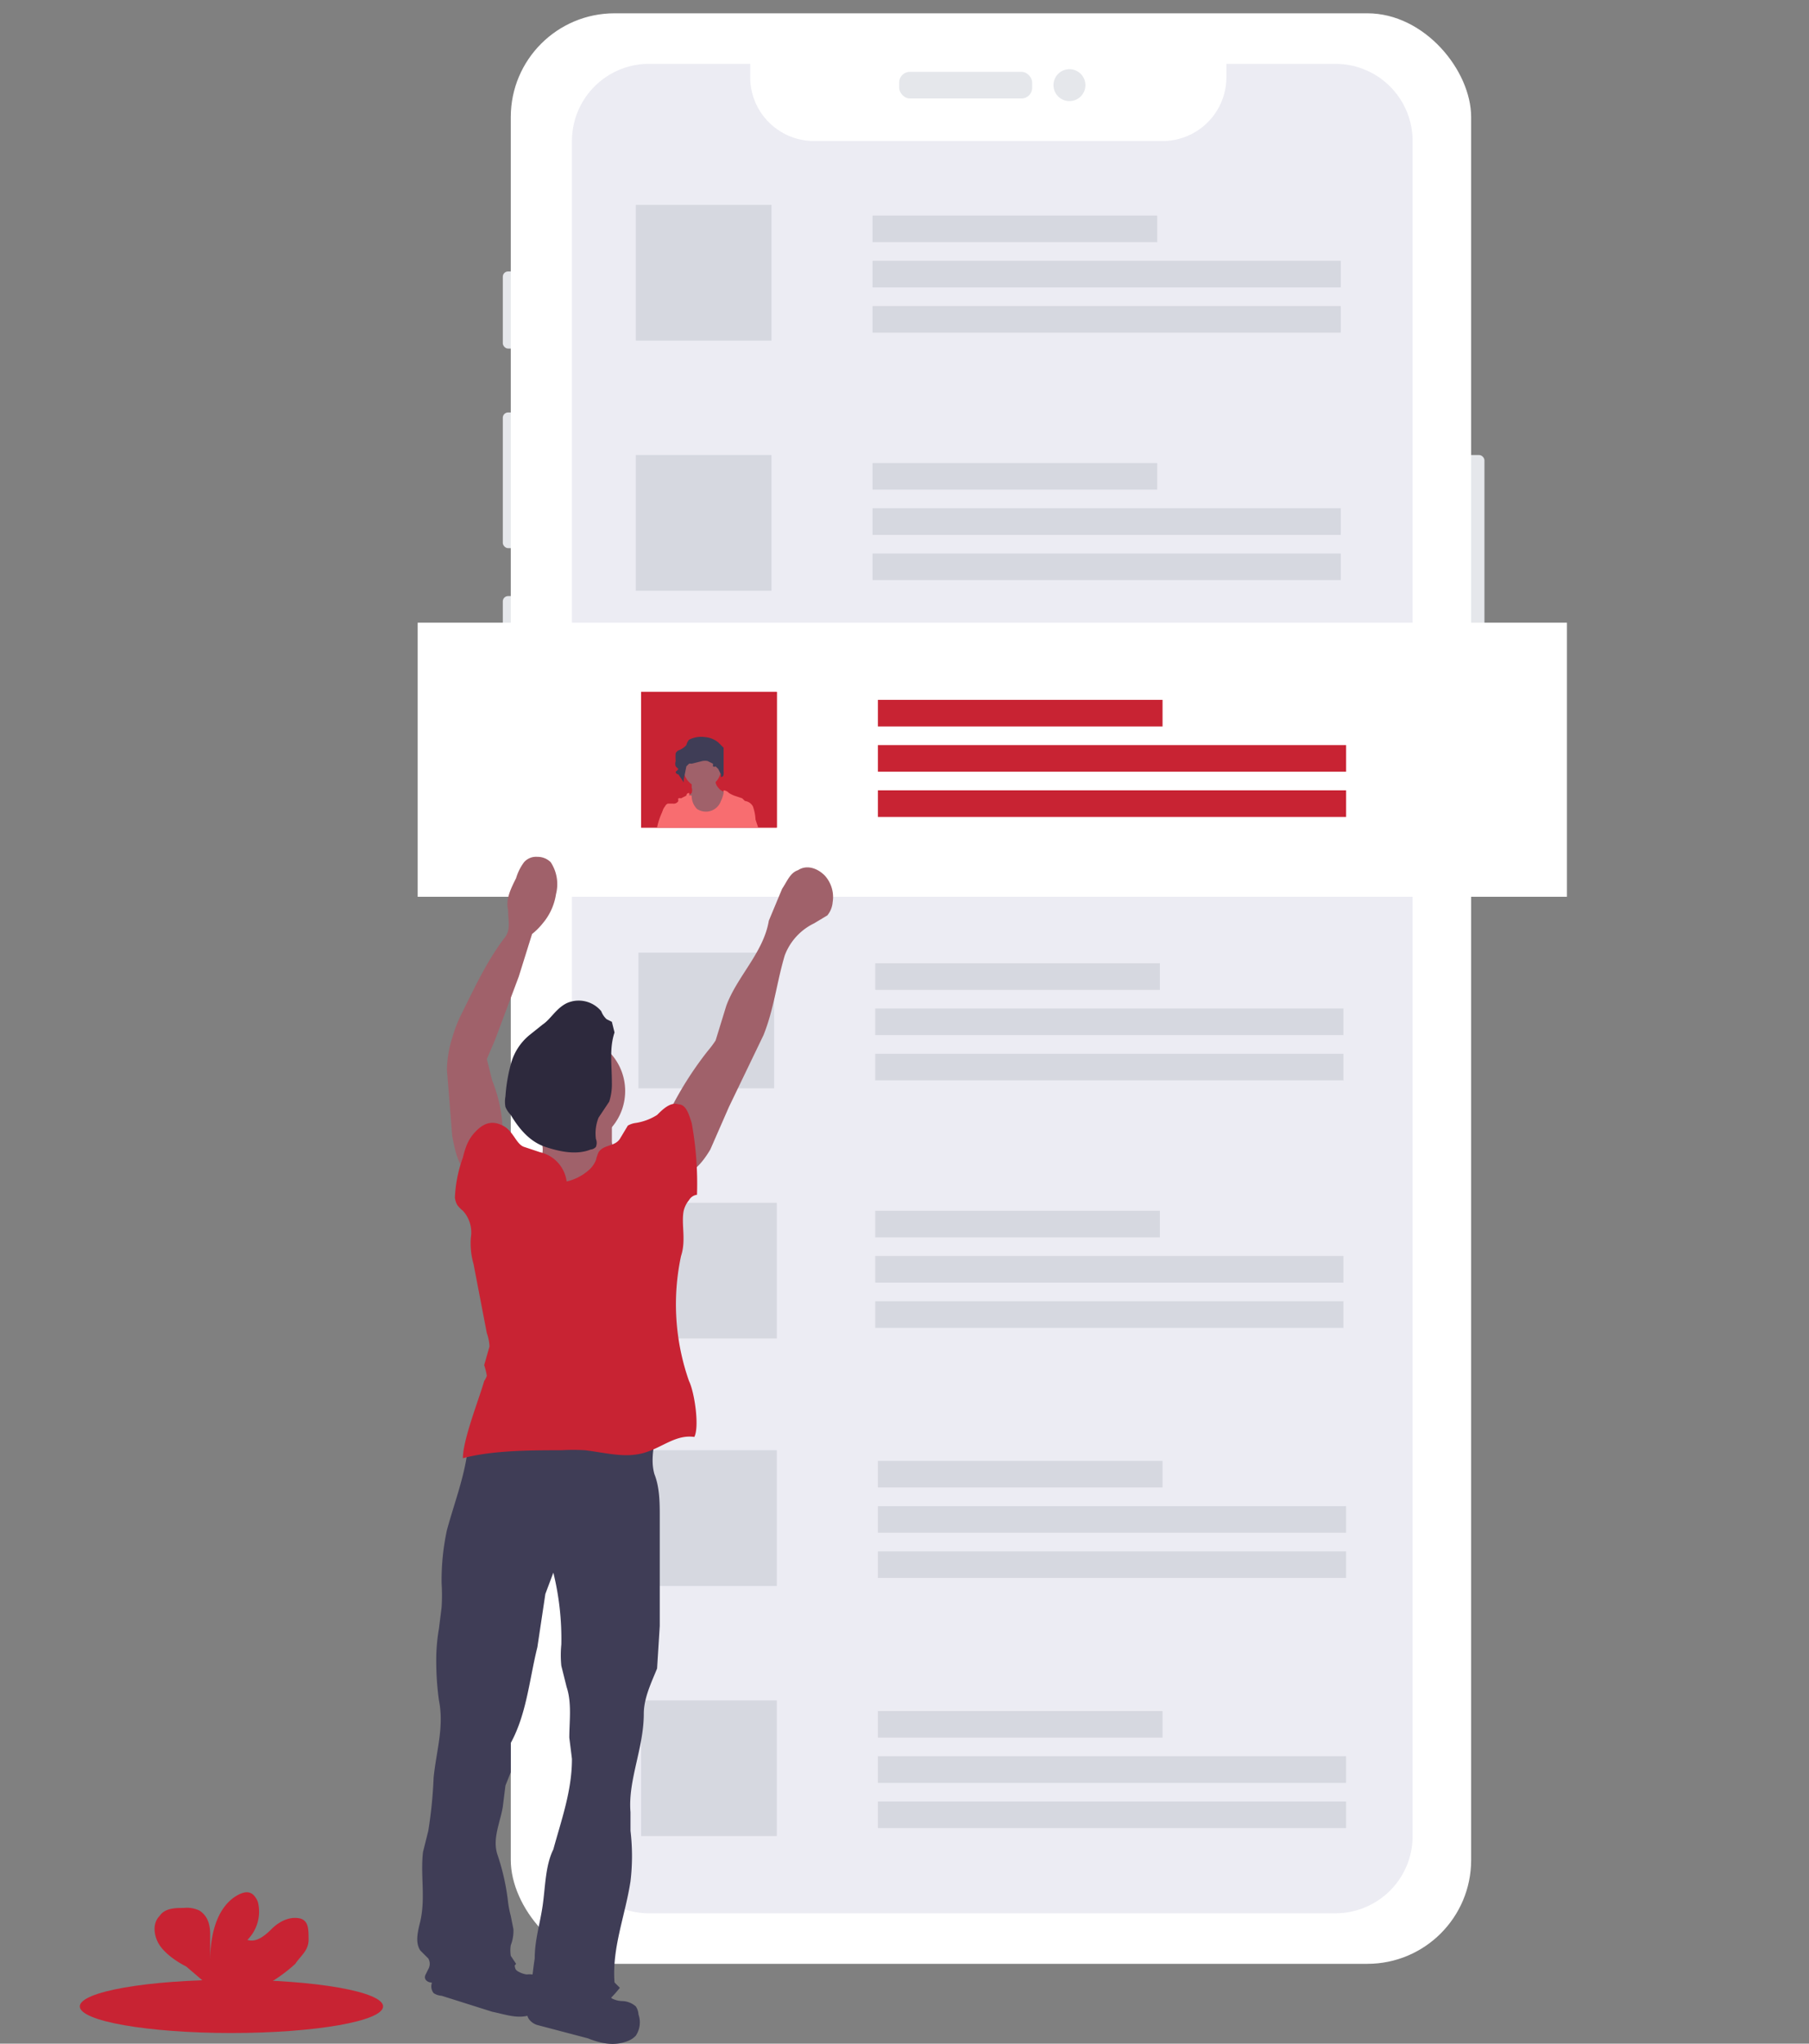
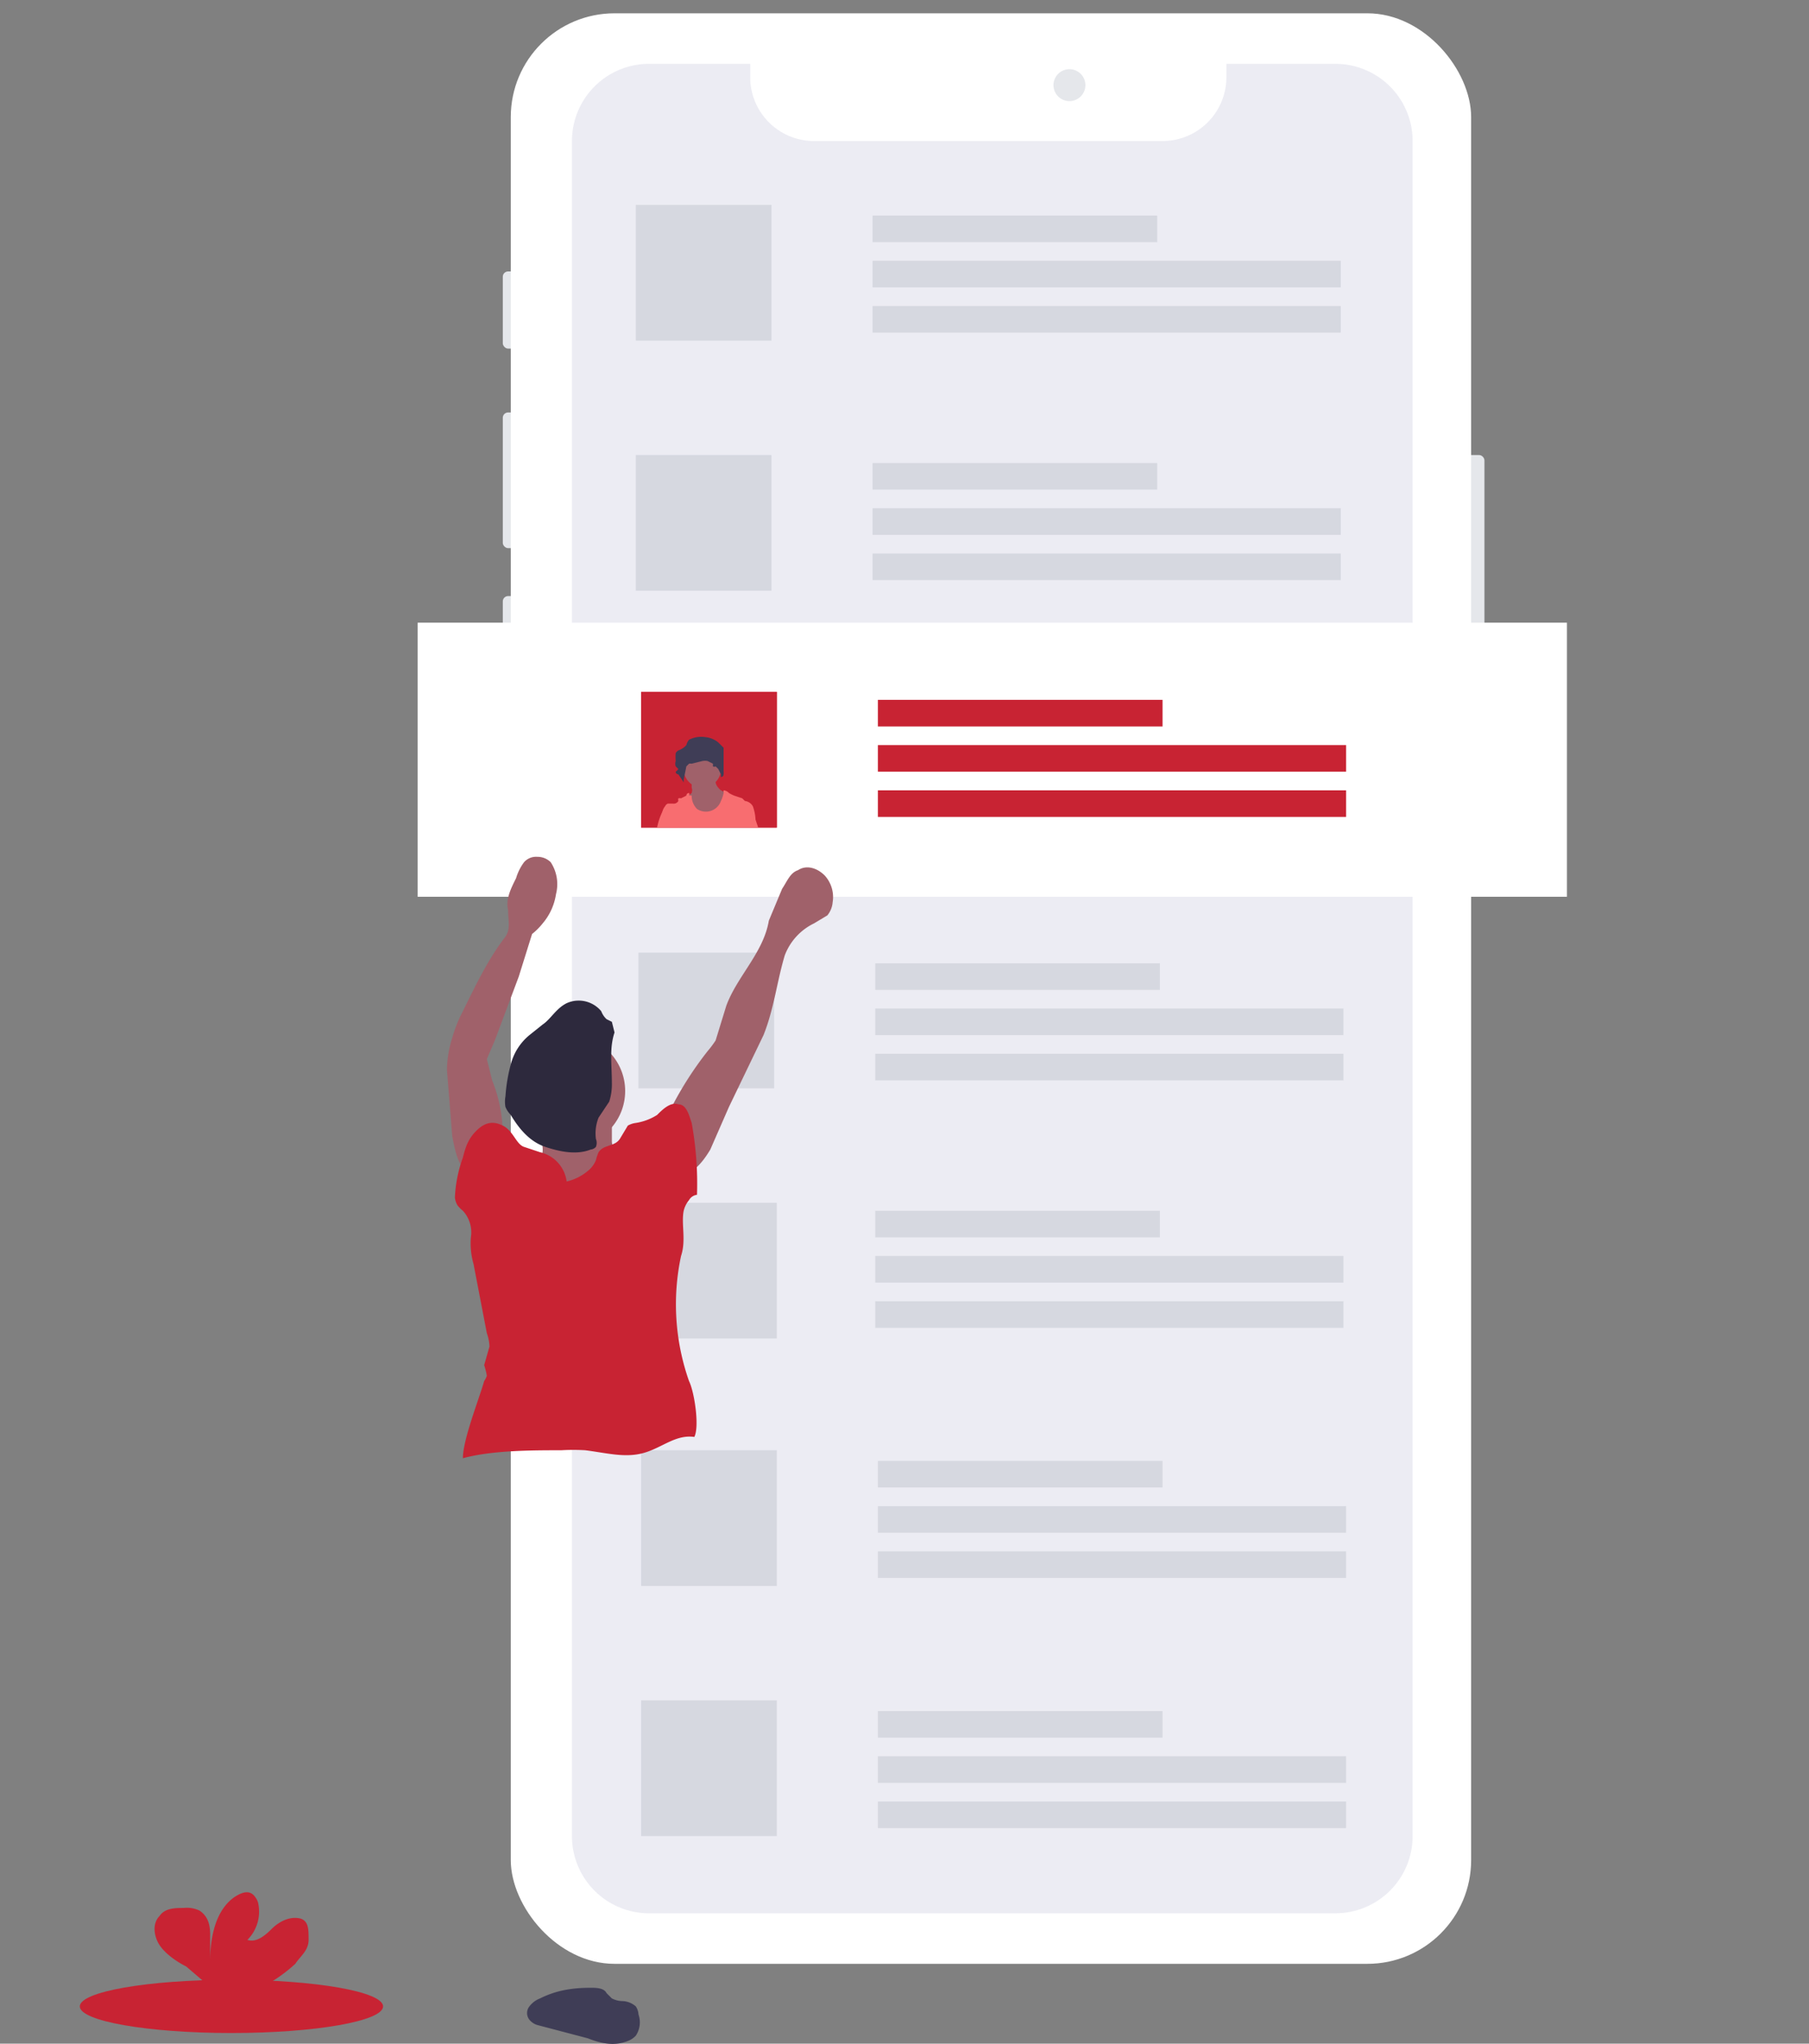
<svg xmlns="http://www.w3.org/2000/svg" xmlns:xlink="http://www.w3.org/1999/xlink" data-name="Layer 1" width="680" height="768">
  <rect width="100%" height="100%" fill="#808080" stroke="none" />
  <defs>
    <linearGradient id="a" x1="633" y1="808" x2="633" y2="66" gradientUnits="userSpaceOnUse">
      <stop offset="0" stop-color="gray" stop-opacity="0" />
      <stop offset="1" stop-color="gray" stop-opacity="0" />
      <stop offset="1" stop-color="gray" stop-opacity="0" />
    </linearGradient>
    <linearGradient id="b" x1="373" y1="339" x2="373" y2="231" xlink:href="#a" />
    <linearGradient id="c" x1="417" y1="609" x2="574" y2="609" xlink:href="#a" />
  </defs>
  <path d="M820 234h-2V114c0-27-22-48-49-48H496c-27 0-49 22-49 48v50h-1a3 3 0 0 0-2 3v24a3 3 0 0 0 2 2h1v25h-1a3 3 0 0 0-3 3v46a3 3 0 0 0 3 3h1v18h-1a3 3 0 0 0-2 2v47a3 3 0 0 0 2 3h1v420c0 26 22 48 49 48h273c27 0 49-22 49-48V324h2a3 3 0 0 0 3-3v-84a3 3 0 0 0-3-3z" transform="translate(-260 -66)" fill="url(#a)" />
  <rect x="547" y="171" width="11" height="89" rx="2" fill="#e5e7eb" />
  <rect x="189" y="102" width="6" height="29" rx="2" fill="#e5e7eb" />
  <rect x="189" y="155" width="7" height="51" rx="2" fill="#e5e7eb" />
  <rect x="189" y="224" width="6" height="51" rx="2" fill="#e5e7eb" />
  <rect x="192" y="5" width="361" height="733" rx="39" fill="#fff" />
-   <rect x="338" y="27" width="50" height="10" rx="4" fill="#e5e7eb" />
  <circle cx="402" cy="32" r="6" fill="#e5e7eb" />
  <path d="M502 24h-41v5a24 24 0 0 1-24 24H306a24 24 0 0 1-24-24v-5h-39a29 29 0 0 0-28 29v637a29 29 0 0 0 28 29h259a29 29 0 0 0 29-29V53a29 29 0 0 0-29-29z" fill="#ececf3" />
  <ellipse cx="87" cy="754" rx="57" ry="10" fill="#c82333" />
  <path d="M111 738c2-3 5-5 5-9s0-7-3-8c-4-1-8 1-11 4s-6 5-9 4a15 15 0 0 0 4-14 6 6 0 0 0-1-2c-2-3-5-2-8 0-7 5-9 15-9 24v-10c0-4-1-7-4-9a11 11 0 0 0-6-1c-3 0-7 0-9 3-3 3-2 8 0 11s6 6 10 8l7 6a6 6 0 0 1 0 2h21a58 58 0 0 0 13-9z" fill="#c82333" />
  <path fill="#d6d8e0" d="M239 77h51v51h-51zM328 81h107v10H328zM328 98h176v10H328zM328 115h176v10H328zM239 171h51v51h-51zM328 174h107v10H328zM328 191h176v10H328zM328 208h176v10H328zM240 264h51v51h-51zM329 268h107v10H329zM329 285h176v10H329zM329 302h176v10H329zM240 358h51v51h-51zM329 362h107v10H329zM329 379h176v10H329zM329 396h176v10H329zM241 452h51v51h-51zM329 455h107v10H329zM329 472h176v10H329zM329 489h176v10H329zM241 545h51v51h-51zM330 549h107v10H330zM330 566h176v10H330zM330 583h176v10H330zM241 639h51v51h-51zM330 643h107v10H330zM330 660h176v10H330zM330 677h176v10H330z" />
  <path fill="url(#b)" d="M155 231h435v108H155z" />
  <path fill="#fff" d="M157 234h432v103H157z" />
  <path fill="#c82333" d="M241 260h51v51h-51z" />
  <g fill="#c82333">
    <path d="M330 263h107v10H330zM330 280h176v10H330zM330 297h176v10H330z" />
  </g>
  <path d="M570 392c-3-3-7-4-10-2-3 1-4 4-6 7l-5 12c-2 12-12 21-16 33l-4 12a39 39 0 0 1-3 5 132 132 0 0 0-13 20l-6 3a20 20 0 0 1-8 4 8 8 0 0 0-3 1c-2 1-2 3-3 5a7 7 0 0 1-3 2v-1-6a21 21 0 0 0 0-27 41 41 0 0 1 1-9l-1-4-2-1a8 8 0 0 1-2-2 11 11 0 0 0-13-4c-4 2-6 6-9 9l-5 3a21 21 0 0 0-7 11 62 62 0 0 0-2 13 12 12 0 0 0 0 4 10 10 0 0 0 2 3 34 34 0 0 0 12 12 5 5 0 0 1 0 1v1h-1l-6-2c-3-2-4-6-8-8a6 6 0 0 0 0-1 56 56 0 0 0-4-16l-2-8 3-7c4-8 6-17 9-25l5-16a25 25 0 0 0 4-4 22 22 0 0 0 5-11 15 15 0 0 0-2-11 7 7 0 0 0-5-3 6 6 0 0 0-5 2 20 20 0 0 0-3 6c-2 4-4 8-3 12 0 4 1 8-1 10-7 10-12 20-17 30a54 54 0 0 0-3 8 42 42 0 0 0-2 13l2 25c1 3 1 7 3 10a45 45 0 0 0-2 13 7 7 0 0 0 1 2 12 12 0 0 0 2 3 12 12 0 0 1 3 10 28 28 0 0 0 1 10l5 27a17 17 0 0 1 1 5l-2 7a27 27 0 0 1 1 3 8 8 0 0 1-1 3c-2 6-8 22-8 29l2-1-8 27a90 90 0 0 0-2 20 75 75 0 0 1 0 9l-1 8a72 72 0 0 0-1 11 111 111 0 0 0 1 17c2 10-1 19-2 29a173 173 0 0 1-2 20l-1 9c-2 8 0 17-2 25-1 4-2 9 0 12l3 3a4 4 0 0 1 0 3l-1 3c-1 1 1 3 2 3h1a4 4 0 0 0 0 3 6 6 0 0 0 4 2l18 6c5 1 9 2 13 1a3 3 0 0 0 1 2 6 6 0 0 0 3 1l19 6c5 2 10 3 15 1a8 8 0 0 0 3-2 9 9 0 0 0 1-8 6 6 0 0 0-2-3 8 8 0 0 0-4-2 9 9 0 0 1-4-1 3 3 0 0 1-1-1l4-3-2-2c-1-13 4-25 6-38a81 81 0 0 0 0-19v-8c-1-12 5-24 5-37 0-6 3-12 5-17l1-16v-41c0-6 0-11-2-17a21 21 0 0 1 0-9c5-2 10-5 15-5 1-4 0-16-2-20a88 88 0 0 1-3-48c2-6 0-12 1-17a11 11 0 0 1 2-4 4 4 0 0 1 3-2v-10a25 25 0 0 0 5-7l7-16 13-28c4-9 5-20 8-29a22 22 0 0 1 11-13c2-1 4-1 5-3a9 9 0 0 0 2-5 13 13 0 0 0-3-10zM453 805l1-2-2-2a13 13 0 0 1 0-4 15 15 0 0 0 1-7l-1-4a43 43 0 0 1-1-5 86 86 0 0 0-4-19c-2-5 1-11 2-17l1-9 2-4v-12c6-11 8-24 10-36l3-20 3-9a105 105 0 0 1 3 28 41 41 0 0 0 0 8l2 8c2 6 1 13 1 20l1 7c0 12-4 23-7 34-3 7-3 15-4 22-1 6-3 13-3 20l-1 6a16 16 0 0 0-2 0 9 9 0 0 1-3-1 4 4 0 0 1-2-2z" transform="translate(-260 -66)" fill="url(#c)" />
  <path d="M234 752a8 8 0 0 1 5 2 6 6 0 0 1 1 3 9 9 0 0 1-1 8 8 8 0 0 1-3 2c-5 2-10 1-15-1l-19-5a6 6 0 0 1-3-2 4 4 0 0 1 0-5 9 9 0 0 1 4-3c6-3 12-4 19-4 2 0 5 0 6 2l2 2a9 9 0 0 0 4 1z" fill="#3f3d56" />
-   <path d="M198 742a8 8 0 0 1 5 1 6 6 0 0 1 2 4 9 9 0 0 1-2 7 8 8 0 0 1-3 3c-5 2-10 0-15-1l-19-6a6 6 0 0 1-3-1 4 4 0 0 1 0-5 9 9 0 0 1 4-3c6-3 13-4 19-4 3 0 5-1 7 1 1 1 0 2 2 3a9 9 0 0 0 3 1z" fill="#3f3d56" />
-   <path d="M215 537a232 232 0 0 0-34-1 7 7 0 0 0-2 1c-2 1-3 4-3 6-1 11-5 21-8 32a89 89 0 0 0-2 20 73 73 0 0 1 0 9l-1 8a72 72 0 0 0-1 10 109 109 0 0 0 1 17c2 10-1 19-2 29a171 171 0 0 1-2 20l-2 8c-1 9 1 17-1 26-1 4-2 8 0 11l3 3a4 4 0 0 1 0 4l-1 2c-1 2 1 3 2 3 11 5 25 2 32-7l-2-3a13 13 0 0 1 0-4 15 15 0 0 0 1-6l-1-5a42 42 0 0 1-1-5 85 85 0 0 0-4-18c-2-6 1-12 2-18l1-8 2-5v-11c6-11 7-24 10-36l3-20 3-8a104 104 0 0 1 3 27 40 40 0 0 0 0 8l2 8c2 6 1 13 1 19l1 8c0 12-4 23-7 34-3 6-3 14-4 21s-3 13-3 20c-1 6-1 13-5 18 4 2 8 5 12 5a21 21 0 0 0 14-2 44 44 0 0 0 11-10l-2-2c-1-13 4-25 6-38a80 80 0 0 0 0-19v-7c-1-12 5-24 5-37 0-6 3-12 5-17l1-16v-41c0-5 0-11-2-16-2-7 1-14 1-20a83 83 0 0 1-32 3z" fill="#3f3d56" />
  <path d="M251 419a131 131 0 0 1 15-24 39 39 0 0 0 3-4l4-13c4-11 14-20 16-32l5-12c2-3 3-6 6-7 3-2 7-1 10 2a12 12 0 0 1 3 10 9 9 0 0 1-2 5l-5 3a22 22 0 0 0-11 12c-3 10-4 20-8 30l-13 27-7 16c-3 5-7 10-13 10a34 34 0 0 0-2-10c-1-4-3-9-1-13zM189 427a55 55 0 0 0-4-21l-2-8 3-7 9-24 5-16a25 25 0 0 0 4-4 22 22 0 0 0 5-11 15 15 0 0 0-2-12 7 7 0 0 0-5-2 6 6 0 0 0-5 2 19 19 0 0 0-3 6c-2 4-4 8-3 12 0 4 1 7-1 10-7 9-12 20-17 30a53 53 0 0 0-3 8 42 42 0 0 0-2 12l2 25c1 5 2 11 6 14l13-14z" fill="#a0616a" />
  <circle cx="214" cy="410" r="21" fill="#a0616a" />
  <path d="M204 432c0 4-3 7-4 10l-5 5a100 100 0 0 0 18 7 21 21 0 0 0 7 1 17 17 0 0 0 6-1 28 28 0 0 0 16-19 37 37 0 0 1-8-1l-3-2a6 6 0 0 1-1-3v-10a41 41 0 0 0-15 1l-6 2-6 1c-1 1 1 6 1 9z" fill="#a0616a" />
  <path d="M213 444a13 13 0 0 0-10-11l-6-2c-3-1-4-6-8-8s-7-1-10 2-4 6-5 10a50 50 0 0 0-3 15 7 7 0 0 0 1 3 12 12 0 0 0 2 2 12 12 0 0 1 3 10 28 28 0 0 0 1 10l5 26a17 17 0 0 1 1 5l-2 7a27 27 0 0 1 1 4 8 8 0 0 1-1 2c-2 7-8 22-8 29 11-3 26-3 37-3a78 78 0 0 1 9 0c8 1 15 3 22 1s12-7 19-6c2-4 0-17-2-21a87 87 0 0 1-3-47c2-6 0-12 1-17a10 10 0 0 1 2-4 4 4 0 0 1 3-2 127 127 0 0 0-2-27c-1-3-2-7-5-7-3-1-6 2-8 4a21 21 0 0 1-8 3 8 8 0 0 0-3 1l-3 5c-2 3-6 2-8 5a18 18 0 0 0-1 3 10 10 0 0 1-3 4 19 19 0 0 1-8 4z" fill="#c82333" />
  <path d="M231 388l-1-4-2-1a8 8 0 0 1-2-3 11 11 0 0 0-13-3c-4 2-6 6-9 8l-5 4a21 21 0 0 0-7 11 62 62 0 0 0-2 12 11 11 0 0 0 0 4 10 10 0 0 0 2 3c3 5 7 10 13 12s12 3 17 1a3 3 0 0 0 2-1 4 4 0 0 0 0-3 16 16 0 0 1 1-8l4-6a21 21 0 0 0 1-7c0-7-1-13 1-19z" fill="#2d293d" />
  <path fill="#c82333" d="M241 260h51v51h-51z" />
  <path d="M273 304a7 7 0 0 1-3 3 9 9 0 0 1-3 0 8 8 0 0 1-3 0 7 7 0 0 1-3-2 16 16 0 0 1-2-4 4 4 0 0 1-1-2 3 3 0 0 0 2-1 3 3 0 0 0 0-2v-1-2h1a14 14 0 0 1 4-1 8 8 0 0 1 3 0l1 2a4 4 0 0 0 1 2 6 6 0 0 0 1 1l2 1a2 2 0 0 1 1 1 8 8 0 0 1-1 5z" fill="#a0616a" />
  <circle cx="264" cy="289" r="7" fill="#a0616a" />
  <path d="M285 311h-33l-3-6a5 5 0 0 1 1-2 2 2 0 0 1 1-1h1c0-1 0 0 0 0h1a2 2 0 0 0 2-1 2 2 0 0 1 0-1 2 2 0 0 1 1 0l2-1a1 1 0 0 1 1-1 1 1 0 0 1 0 1 2 2 0 0 1 1 0 7 7 0 0 0 2 5 6 6 0 0 0 9-3 12 12 0 0 0 1-3v-1a3 3 0 0 1 2 1 13 13 0 0 0 2 1l3 1 1 1a4 4 0 0 1 3 2 17 17 0 0 1 1 5z" fill="#f86d70" />
  <path d="M259 278a5 5 0 0 0-1 2 7 7 0 0 1-3 2 3 3 0 0 0-1 1 15 15 0 0 0 0 3 3 3 0 0 0 0 2l1 1a4 4 0 0 1-1 1 1 1 0 0 0 1 1l2 3v-1l1-5 1-1a3 3 0 0 1 1 0l4-1a5 5 0 0 1 2 0l2 1v1a1 1 0 0 0 1 0l1 1 1 2v1a1 1 0 0 0 1-1 3 3 0 0 0 0-1v-4-5l-1-1-1-1a9 9 0 0 0-5-2 10 10 0 0 0-6 1z" fill="#3f3d56" />
  <path d="M255 311h-8a25 25 0 0 1 2-6l1-1h1a7 7 0 0 1 2 0 3 3 0 0 1 1 0 2 2 0 0 1 1 2v5z" fill="#f86d70" />
</svg>